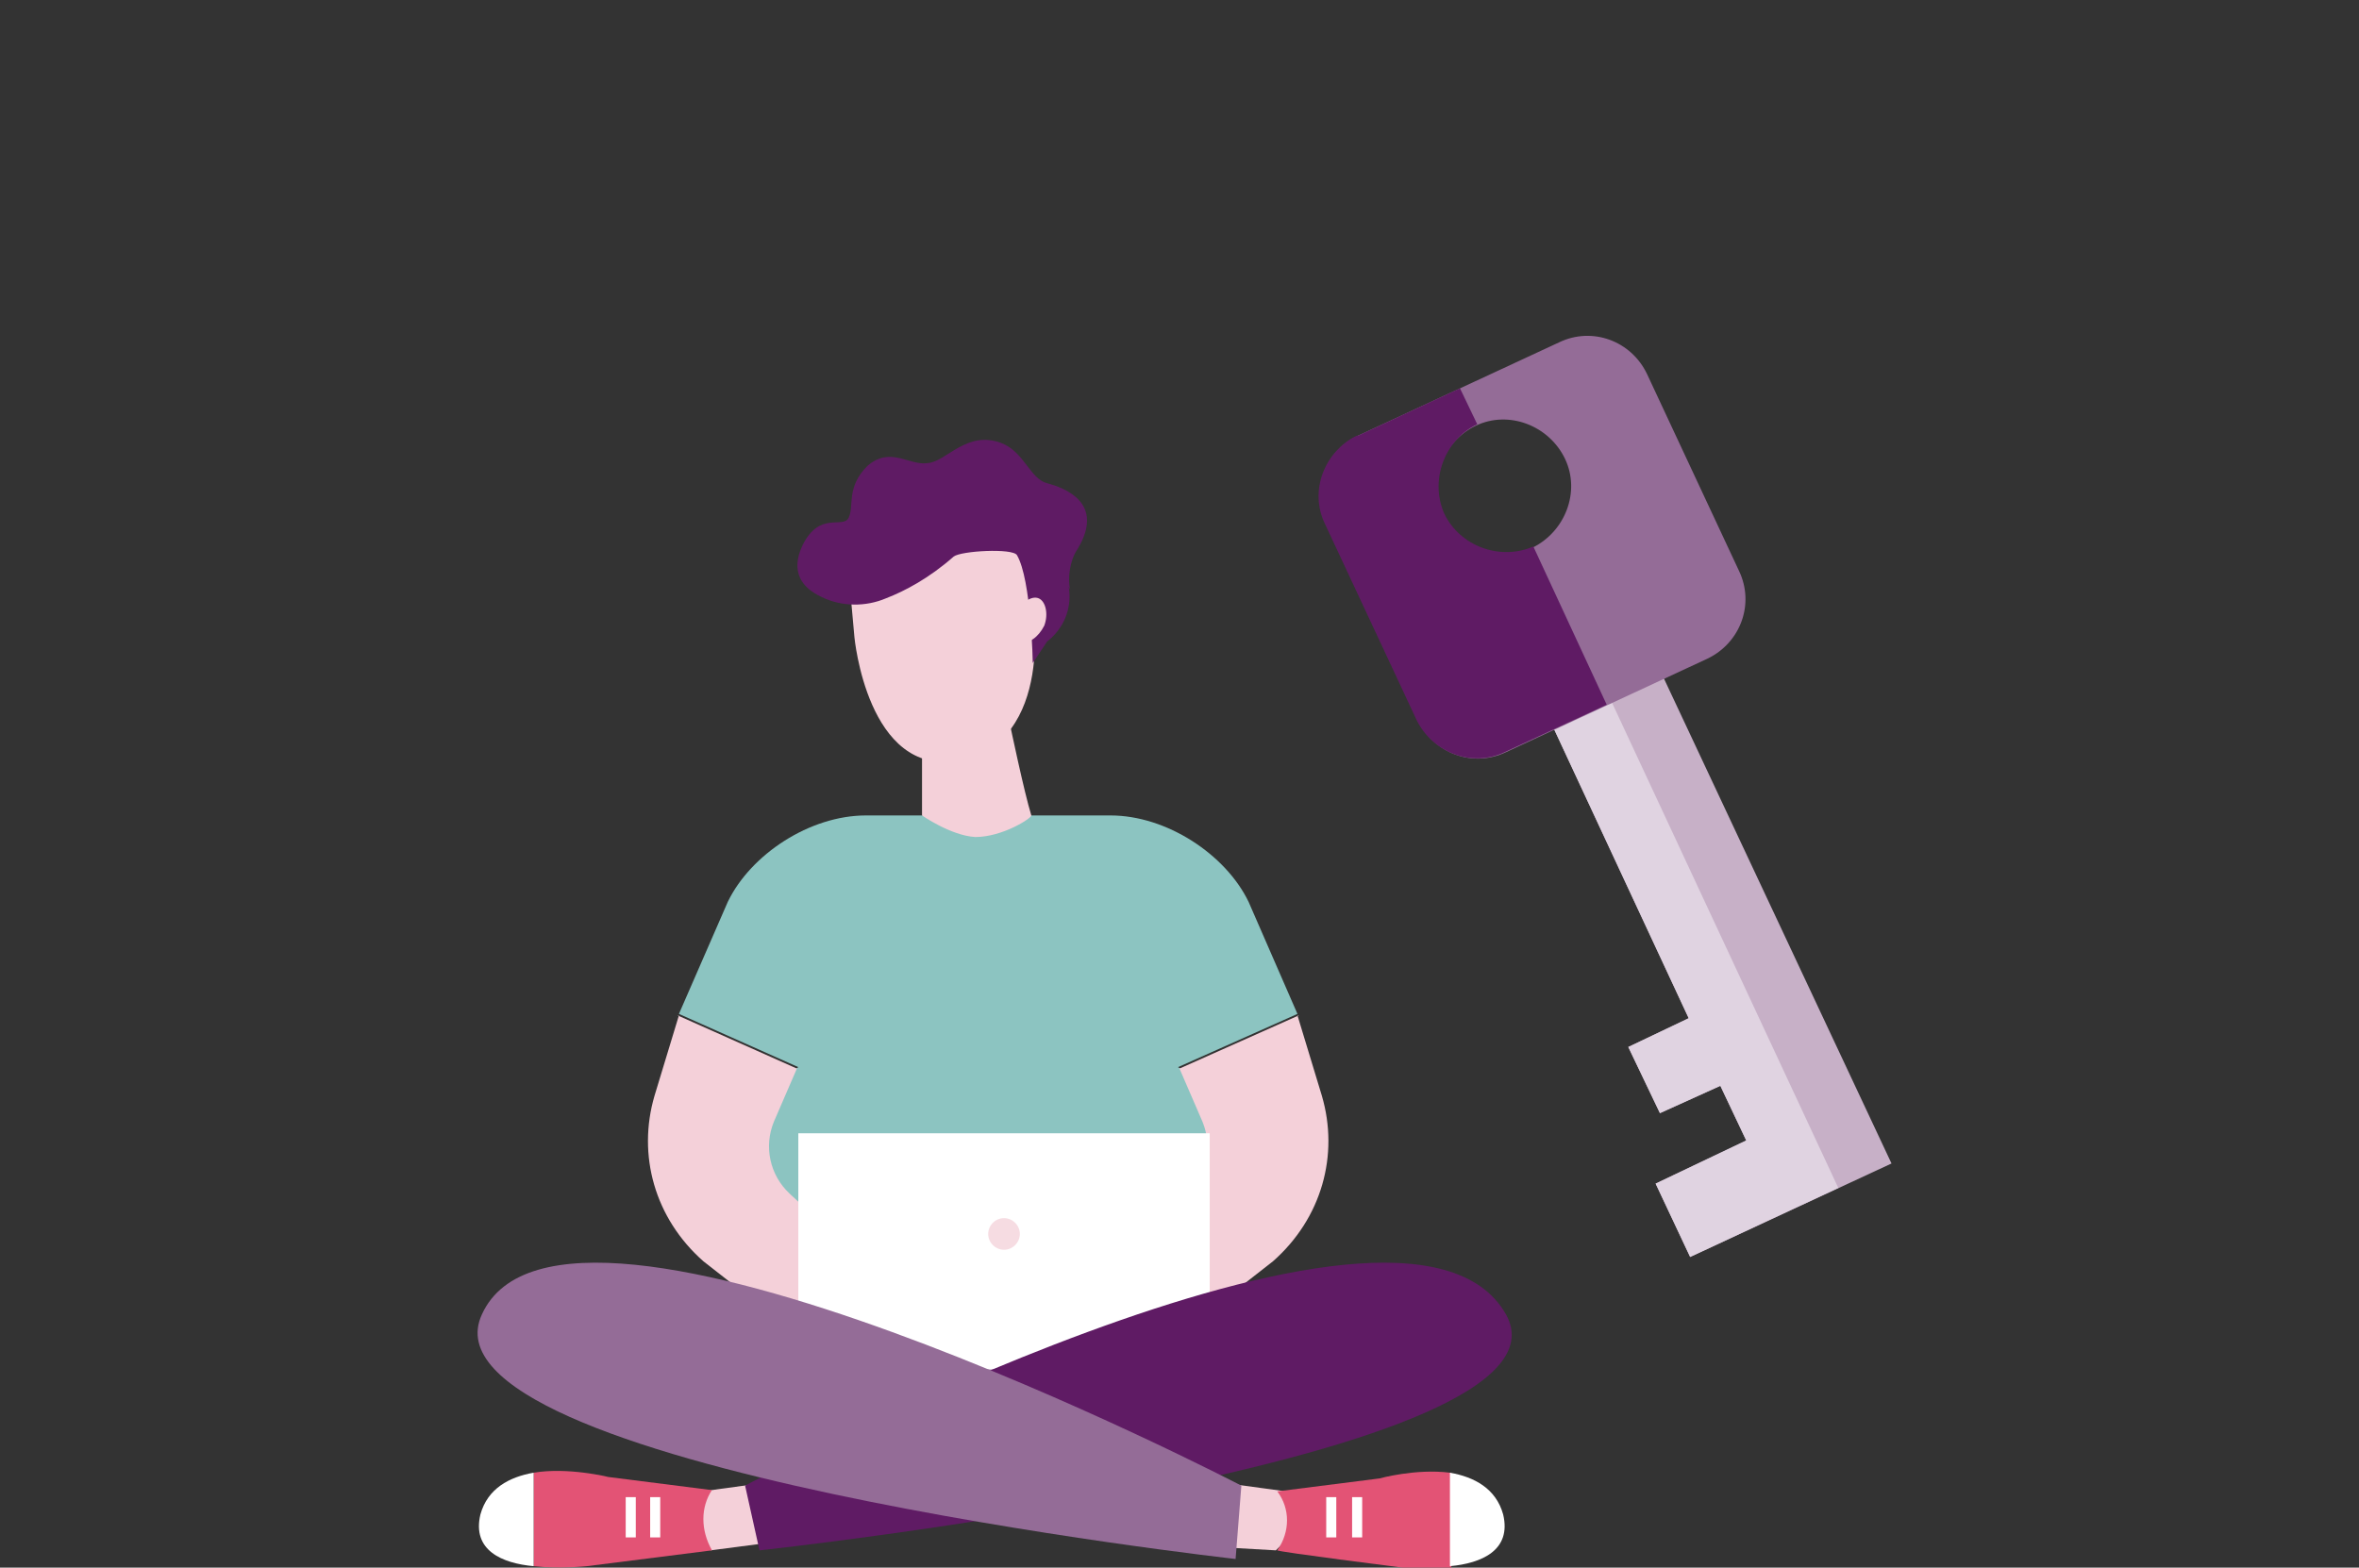
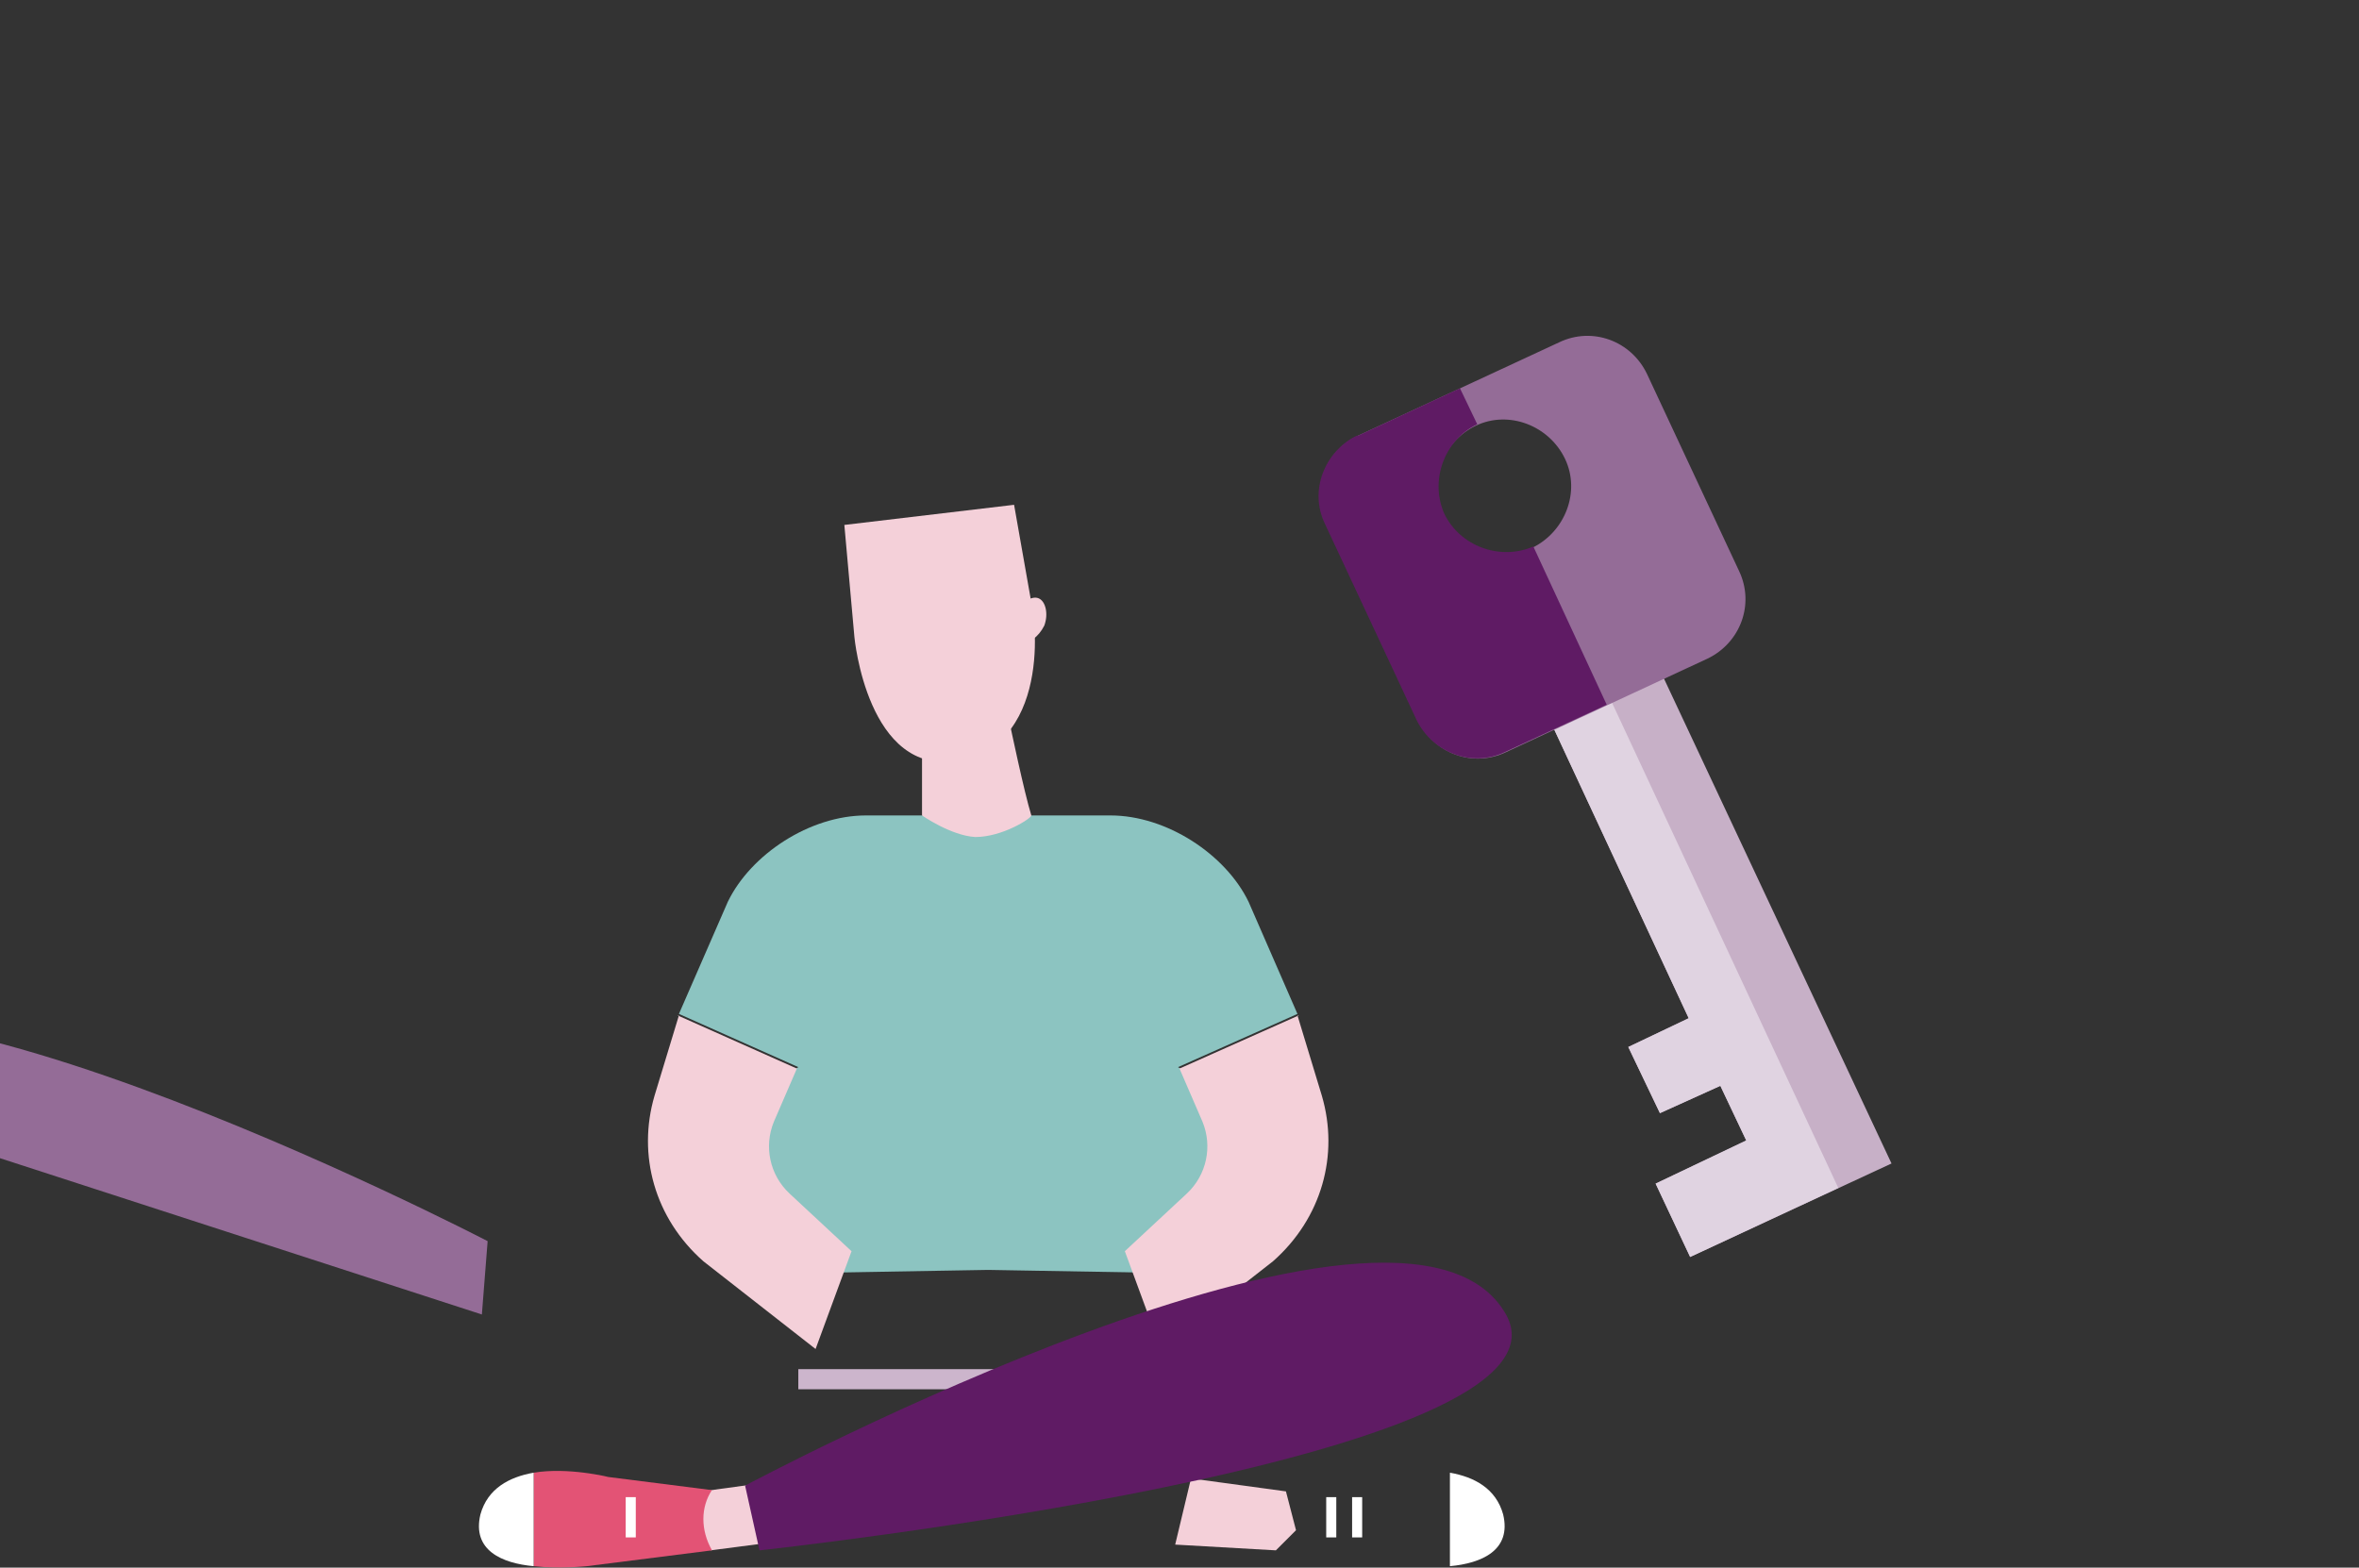
<svg xmlns="http://www.w3.org/2000/svg" viewBox="0 0 164 109">
  <rect x="0" y="0" width="164" height="109" fill="#333333" stroke="none" />
  <defs>
    <style> .cls-1 { fill: #c7b0c7; } .cls-2 { fill: #e0d3e1; } .cls-3 { fill: #e8b392; } .cls-4 { fill: #946c97; } .cls-5 { fill: #5f1b64; } .cls-6 { fill: #f6dce2; } .cls-7 { fill: #fff; } .cls-8 { fill: #f6a505; } .cls-9 { fill: #e35375; } .cls-10 { fill: #ccb5cc; } .cls-11 { fill: #f39f85; } .cls-12 { fill: #f4d0d9; } .cls-13 { fill: #8cc4c1; } </style>
  </defs>
  <g>
    <g id="Layer_1">
      <g>
        <g>
          <path class="cls-13" d="M84.6,75.9l-2.7-1.7,8.3-3.7-3.4-7.8c-1.6-3.3-5.7-6-9.6-6h-17c-3.9,0-8,2.7-9.6,6l-3.4,7.8,8.3,3.7-2.7,1.7-1.5,12.7,17.4-.3,17.4.3-1.5-12.7Z" />
          <path class="cls-12" d="M90.2,70.6l1.7,5.6c1.2,4.1,0,8.5-3.4,11.5l-7.8,6.1-2.5-6.8,4.3-4c1.4-1.3,1.8-3.3,1.1-5l-1.6-3.7,8.3-3.7Z" />
          <g>
            <polygon class="cls-12" points="56.3 106.9 49.4 107.8 48.1 106.4 48.8 103.7 55.4 102.8 56.3 106.9" />
            <g>
              <path class="cls-9" d="M49.4,103.6l-7.1-.9s-2.8-.7-5.2-.3v6.5c1.8.2,3.7,0,3.7,0l8.7-1.1h0c-.8-1.4-.8-3,0-4.2Z" />
              <path class="cls-7" d="M33.4,105.3c.5-1.8,2-2.6,3.7-2.9v6.5c-2.2-.2-4.3-1.1-3.7-3.6Z" />
              <g>
                <line class="cls-3" x1="45.6" y1="104.1" x2="45.6" y2="106.9" />
-                 <rect class="cls-7" x="45.2" y="104.1" width=".7" height="2.8" />
              </g>
              <g>
                <line class="cls-3" x1="43.8" y1="104.1" x2="43.8" y2="106.9" />
                <rect class="cls-7" x="43.5" y="104.1" width=".7" height="2.8" />
              </g>
            </g>
          </g>
          <path class="cls-12" d="M47.2,70.6l-1.7,5.6c-1.2,4.1,0,8.5,3.4,11.5l7.8,6.1,2.5-6.8-4.3-4c-1.4-1.3-1.8-3.3-1.1-5l1.6-3.7-8.3-3.7Z" />
          <g>
            <polygon class="cls-12" points="81.7 107.4 88.7 107.8 90.1 106.4 89.4 103.7 82.8 102.8 81.7 107.4" />
            <g>
-               <path class="cls-9" d="M100.8,102.4c-2.4-.3-4.9.4-4.9.4l-7.1.9c.9,1.2.9,2.8,0,4.1h0c0,.1,8.7,1.2,8.7,1.2,0,0,1.6.2,3.4,0v-6.6Z" />
              <path class="cls-7" d="M104.5,105.3c-.5-1.8-2-2.6-3.7-2.9v6.5c2.2-.2,4.3-1.1,3.7-3.6Z" />
              <g>
                <line class="cls-3" x1="92.6" y1="104.1" x2="92.6" y2="106.9" />
                <rect class="cls-7" x="92.2" y="104.1" width=".7" height="2.8" />
              </g>
              <g>
                <line class="cls-3" x1="94.4" y1="104.1" x2="94.4" y2="106.9" />
                <rect class="cls-7" x="94" y="104.1" width=".7" height="2.8" />
              </g>
            </g>
          </g>
          <g>
-             <rect class="cls-7" x="55.5" y="78.8" width="28.6" height="17.1" />
            <rect class="cls-10" x="55.5" y="95.2" width="28.6" height="1.4" />
-             <path class="cls-6" d="M68.7,85.8c0,.6.5,1.1,1.1,1.1s1.1-.5,1.1-1.1-.5-1.1-1.1-1.1-1.1.5-1.1,1.1Z" />
          </g>
          <path class="cls-5" d="M104.7,91.4c5.7,10.2-51.9,16.4-51.9,16.4l-1-4.5s45.8-24.5,52.9-11.9Z" />
-           <path class="cls-4" d="M33.5,91.4c-4.9,10.6,52.4,17,52.4,17l.4-5.1s-47.1-24.5-52.8-11.9Z" />
+           <path class="cls-4" d="M33.5,91.4l.4-5.1s-47.1-24.5-52.8-11.9Z" />
          <g>
            <path class="cls-12" d="M71.7,56.7c-.5-1.6-1.5-6.4-1.5-6.4l-6.1,1.2v5.2s2,1.4,3.7,1.5c1.9,0,3.9-1.3,3.9-1.5Z" />
            <path class="cls-12" d="M71.7,41.9l-1.2-6.8-11.8,1.4.7,7.8s.9,9.7,7.2,8.6c6.8-1.2,5.3-11.1,5-11Z" />
-             <path class="cls-5" d="M74.4,41c-.2-.8,0-2.1.5-2.8,2-3.3-1-4.3-2.1-4.6-1.2-.3-1.6-2.2-3.2-2.8-2.4-.9-3.8,1.3-5.1,1.4-1.3.2-2.6-1.2-4.2.2-1.5,1.5-.9,2.8-1.3,3.6-.4.8-2-.5-3.2,1.9-.9,1.9,0,3,1.3,3.6,1.4.7,3.1.7,4.5.1,1.3-.5,3-1.4,4.7-2.9.5-.4,4.1-.6,4.4-.1,1,1.7,1.1,7.5,1.1,7.5l1-1.5s1.9-1.3,1.5-3.8Z" />
            <path class="cls-12" d="M70.6,42.7c-.3.8-.1,1.7.4,1.9.5.2,1.2-.3,1.6-1.1.3-.8.1-1.7-.4-1.9-.5-.2-1.2.3-1.6,1.1Z" />
          </g>
        </g>
        <g>
          <path class="cls-11" d="M101.9,28.9s0,0,0,0c0,0,0,0,0-.1,0-.2,0-.4-.1-.6.1,0,.3,0,.3,0l.5,1.3s-.1.1-.3,0c-.2-.2-.2-.5-.2-.5" />
          <path class="cls-8" d="M126.8,73.3c-.9.4-3,3.4-3,3.4,0,0-1.9-.9-2.1-1.3,1-1,1.5-1.6,1.5-1.6,0,0,4.5-.9,3.6-.5" />
          <polyline class="cls-1" points="121.4 79.3 119.6 75.5 115.4 77.4 113.2 72.8 117.4 70.8 107.9 50.4 115.5 46.8 131.5 80.9 117.5 87.4 115.1 82.3 121.4 79.3" />
          <polyline class="cls-2" points="121.4 79.3 119.6 75.5 115.4 77.4 113.2 72.8 117.4 70.8 107.9 50.4 111.9 48.5 127.8 82.6 117.5 87.4 115.1 82.3 121.4 79.3" />
          <path class="cls-4" d="M92.2,36.4l6.4,13.7c1.1,2.3,3.8,3.3,6.1,2.2l14-6.5c2.3-1.1,3.3-3.8,2.2-6.1l-6.4-13.7c-1.1-2.3-3.8-3.3-6.1-2.2l-14,6.5c-2.3,1.1-3.3,3.8-2.2,6.1M100.3,35.8c-1.1-2.3,0-5.1,2.3-6.2,2.3-1.1,5.1,0,6.2,2.3s0,5.1-2.3,6.2c-2.3,1.1-5.1,0-6.2-2.3Z" />
          <path class="cls-5" d="M94.4,30.3l7.1-3.3,1.2,2.5s0,0,0,0c-2.3,1.1-3.3,3.9-2.3,6.2,1.1,2.3,3.9,3.3,6.2,2.3s0,0,0,0l5.1,11-7.1,3.3c-2.3,1.1-5,0-6.1-2.2l-6.4-13.7c-1.1-2.3,0-5,2.2-6.1" />
        </g>
      </g>
    </g>
  </g>
</svg>